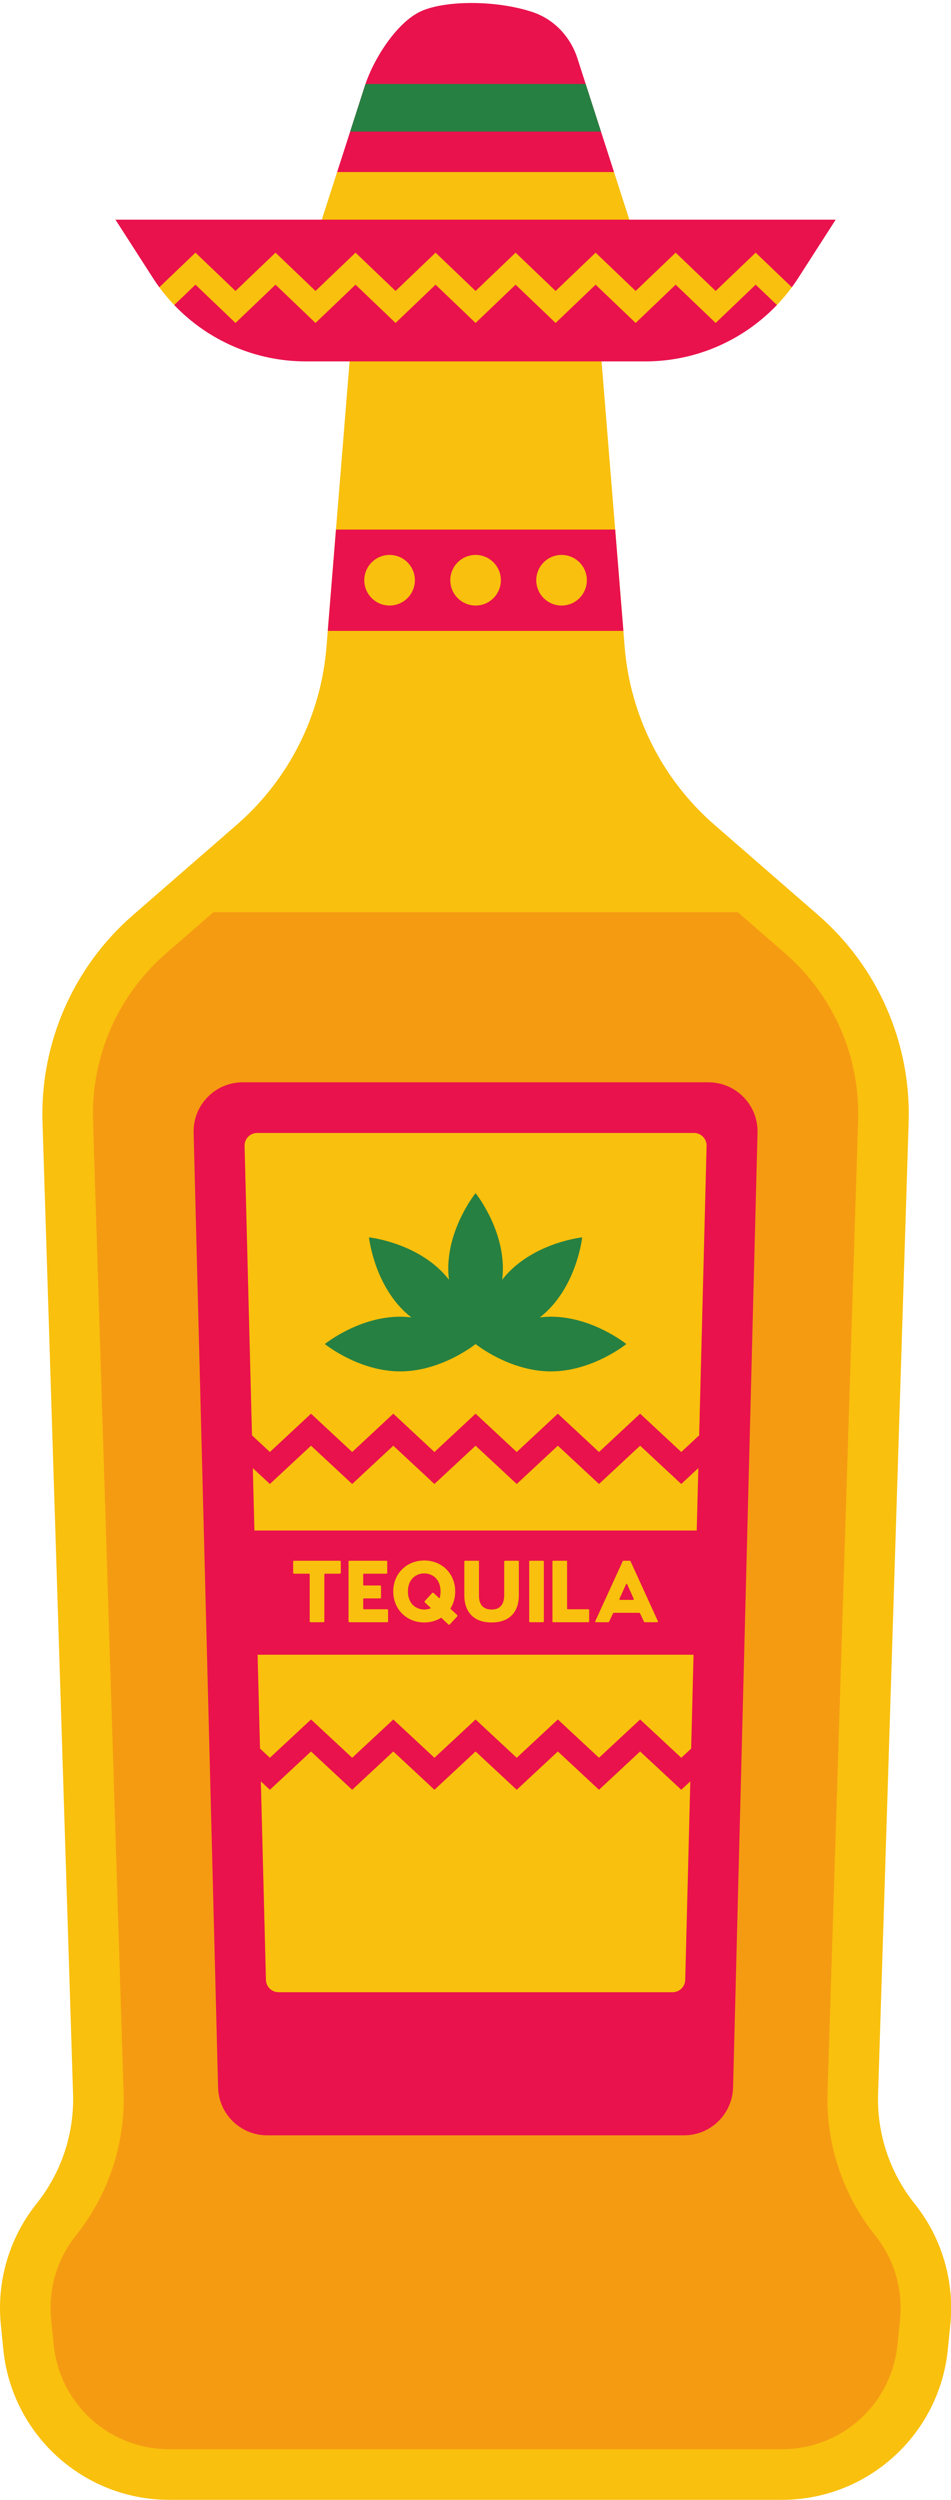
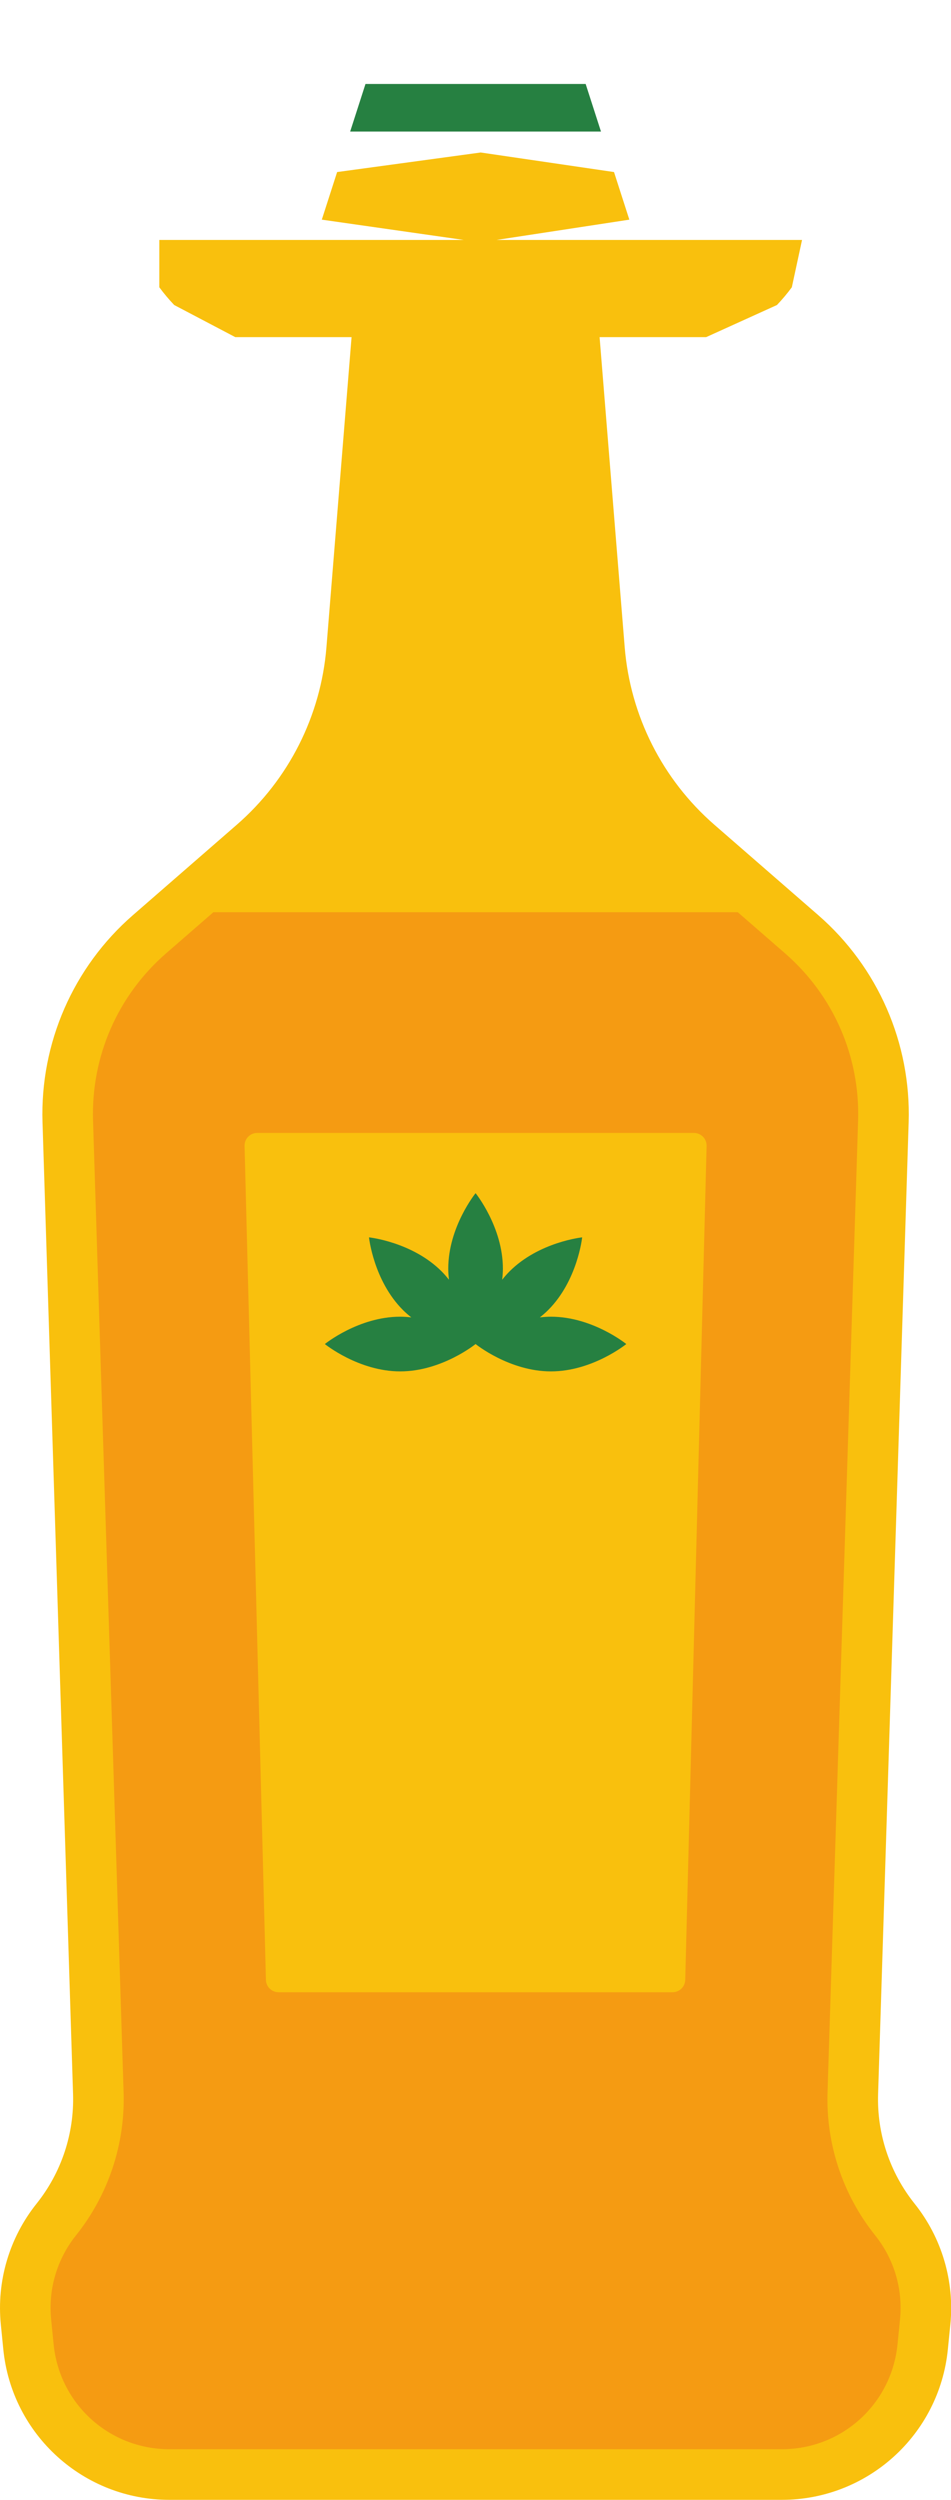
<svg xmlns="http://www.w3.org/2000/svg" height="500.6" preserveAspectRatio="xMidYMid meet" version="1.0" viewBox="0.0 -0.6 190.6 500.6" width="190.6" zoomAndPan="magnify">
  <defs>
    <clipPath id="a">
      <path d="M 0 29 L 190.629 29 L 190.629 499.961 L 0 499.961 Z M 0 29" />
    </clipPath>
  </defs>
  <g>
    <g clip-path="url(#a)" id="change1_1">
      <path d="M 190.465 464.871 L 189.969 469.844 C 188.258 486.941 173.871 499.961 156.688 499.961 L 33.941 499.961 C 16.758 499.961 2.375 486.941 0.664 469.844 L 0.168 464.871 C -0.703 456.172 1.867 447.48 7.328 440.652 C 12.297 434.438 14.891 426.66 14.641 418.707 L 8.52 224.125 C 8.02 208.281 14.668 193.055 26.633 182.652 L 47.457 164.543 C 57.863 155.496 64.312 142.734 65.426 128.992 L 70.461 66.906 L 47.152 66.906 L 34.914 60.477 C 33.852 59.363 32.855 58.18 31.93 56.926 L 31.93 47.445 L 92.934 47.445 L 64.496 43.383 L 67.566 33.852 L 96.34 29.934 L 123.062 33.852 L 126.133 43.383 L 99.523 47.445 L 160.746 47.445 L 158.699 56.926 C 157.773 58.18 156.777 59.363 155.715 60.477 L 141.531 66.906 L 120.172 66.906 L 125.203 128.992 C 126.32 142.734 132.77 155.496 143.172 164.543 L 164 182.652 C 175.961 193.055 182.609 208.281 182.113 224.125 L 175.988 418.707 C 175.738 426.66 178.332 434.438 183.301 440.652 C 188.762 447.48 191.336 456.172 190.465 464.871" fill="#f9c00d" />
    </g>
    <g id="change2_1">
      <path d="M 137.336 395.848 C 137.301 397.223 136.176 398.316 134.801 398.316 L 55.828 398.316 C 54.453 398.316 53.332 397.223 53.297 395.848 L 49.016 228.855 C 48.977 227.43 50.121 226.258 51.547 226.258 L 139.082 226.258 C 140.508 226.258 141.652 227.43 141.617 228.855 Z M 175.387 446.984 C 168.914 438.898 165.531 428.738 165.855 418.391 L 171.98 223.805 C 172.387 210.953 167.051 198.738 157.348 190.301 L 147.867 182.059 C 113.047 182.059 71.152 182.059 42.766 182.059 L 33.281 190.301 C 23.578 198.742 18.246 210.953 18.648 223.805 L 24.773 418.391 C 25.098 428.738 21.715 438.898 15.246 446.984 C 11.414 451.77 9.645 457.766 10.254 463.863 L 10.75 468.836 C 11.949 480.801 21.918 489.824 33.941 489.824 L 156.688 489.824 C 168.715 489.824 178.684 480.801 179.879 468.836 L 180.379 463.863 C 180.988 457.766 179.215 451.77 175.387 446.984" fill="#f59b12" />
    </g>
    <g id="change3_1">
-       <path d="M 117.617 115.586 C 117.617 112.785 115.348 110.516 112.547 110.516 C 109.75 110.516 107.48 112.785 107.48 115.586 C 107.48 118.383 109.75 120.652 112.547 120.652 C 115.348 120.652 117.617 118.383 117.617 115.586 Z M 100.383 115.586 C 100.383 112.785 98.113 110.516 95.316 110.516 C 92.52 110.516 90.246 112.785 90.246 115.586 C 90.246 118.383 92.52 120.652 95.316 120.652 C 98.113 120.652 100.383 118.383 100.383 115.586 Z M 83.152 115.586 C 83.152 112.785 80.879 110.516 78.082 110.516 C 75.285 110.516 73.012 112.785 73.012 115.586 C 73.012 118.383 75.285 120.652 78.082 120.652 C 80.879 120.652 83.152 118.383 83.152 115.586 Z M 123.297 105.441 L 124.941 125.727 L 65.691 125.727 L 67.336 105.441 Z M 85.031 314.453 C 83.375 314.453 81.754 315.613 81.754 318.062 C 81.754 320.516 83.375 321.688 85.031 321.688 C 85.496 321.688 85.949 321.602 86.379 321.41 L 85.137 320.254 C 85.051 320.188 85.051 320.102 85.117 320.016 L 86.637 318.355 C 86.723 318.305 86.828 318.289 86.879 318.355 L 88.09 319.48 C 88.227 319.062 88.293 318.598 88.293 318.062 C 88.293 315.613 86.691 314.453 85.031 314.453 Z M 126.883 319.754 C 127.004 319.754 127.055 319.668 127.004 319.547 L 125.707 316.633 C 125.656 316.508 125.52 316.508 125.469 316.633 L 124.152 319.547 C 124.102 319.668 124.152 319.754 124.273 319.754 Z M 137.336 395.848 L 138.355 356.094 L 136.539 357.781 L 128.293 350.109 L 120.051 357.781 L 111.805 350.109 L 103.559 357.781 L 95.316 350.109 L 87.07 357.781 L 78.824 350.109 L 70.582 357.781 L 62.336 350.109 L 54.09 357.781 L 52.277 356.094 L 53.297 395.848 C 53.332 397.223 54.453 398.316 55.828 398.316 L 134.801 398.316 C 136.176 398.316 137.301 397.223 137.336 395.848 Z M 49.016 228.855 L 50.5 286.805 L 54.09 290.145 L 62.336 282.473 L 70.582 290.145 L 78.824 282.473 L 87.07 290.145 L 95.316 282.473 L 103.559 290.145 L 111.805 282.473 L 120.051 290.145 L 128.293 282.473 L 136.539 290.145 L 140.129 286.805 L 141.617 228.855 C 141.652 227.43 140.508 226.258 139.082 226.258 L 51.547 226.258 C 50.121 226.258 48.977 227.43 49.016 228.855 Z M 139.641 305.867 L 139.961 293.367 L 136.539 296.551 L 128.293 288.883 L 120.051 296.551 L 111.805 288.883 L 103.559 296.551 L 95.316 288.883 L 87.07 296.551 L 78.824 288.883 L 70.582 296.551 L 62.336 288.883 L 54.09 296.551 L 50.668 293.367 L 50.988 305.867 Z M 119.426 324.227 L 121.895 324.227 C 121.98 324.227 122.047 324.191 122.082 324.105 L 122.859 322.465 C 122.895 322.379 122.98 322.344 123.066 322.344 L 128.09 322.344 C 128.176 322.344 128.246 322.379 128.281 322.465 L 129.059 324.105 C 129.094 324.191 129.18 324.227 129.266 324.227 L 131.73 324.227 C 131.855 324.227 131.906 324.141 131.855 324.02 L 126.383 312.039 C 126.348 311.953 126.262 311.918 126.176 311.918 L 125 311.918 C 124.914 311.918 124.828 311.953 124.793 312.039 L 119.305 324.02 C 119.254 324.141 119.305 324.227 119.426 324.227 Z M 113.656 321.465 L 113.656 312.09 C 113.656 311.988 113.59 311.918 113.484 311.918 L 110.895 311.918 C 110.793 311.918 110.723 311.988 110.723 312.09 L 110.723 324.055 C 110.723 324.156 110.793 324.227 110.895 324.227 L 117.902 324.227 C 118.008 324.227 118.078 324.156 118.078 324.055 L 118.078 321.809 C 118.078 321.703 118.008 321.637 117.902 321.637 L 113.828 321.637 C 113.727 321.637 113.656 321.566 113.656 321.465 Z M 106.234 324.227 L 108.824 324.227 C 108.926 324.227 108.996 324.156 108.996 324.055 L 108.996 312.09 C 108.996 311.988 108.926 311.918 108.824 311.918 L 106.234 311.918 C 106.133 311.918 106.062 311.988 106.062 312.09 L 106.062 324.055 C 106.062 324.156 106.133 324.227 106.234 324.227 Z M 95.996 318.926 L 95.996 312.09 C 95.996 311.988 95.926 311.918 95.824 311.918 L 93.234 311.918 C 93.129 311.918 93.062 311.988 93.062 312.09 L 93.062 318.926 C 93.062 321.238 94.148 324.277 98.531 324.277 C 102.898 324.277 103.988 321.238 103.988 318.926 L 103.988 312.09 C 103.988 311.988 103.918 311.918 103.816 311.918 L 101.227 311.918 C 101.121 311.918 101.055 311.988 101.055 312.09 L 101.055 318.926 C 101.004 320.859 100.051 321.688 98.531 321.688 C 96.98 321.688 95.996 320.844 95.996 318.926 Z M 90.262 321.516 C 90.883 320.531 91.23 319.359 91.23 318.062 C 91.23 314.508 88.59 311.867 85.031 311.867 C 81.477 311.867 78.816 314.508 78.816 318.062 C 78.816 321.617 81.477 324.277 85.031 324.277 C 86.309 324.277 87.465 323.934 88.434 323.328 L 89.883 324.691 C 89.934 324.762 90.039 324.742 90.125 324.691 L 91.66 323.035 C 91.711 322.949 91.711 322.859 91.625 322.793 Z M 72.793 316.699 L 72.793 314.68 C 72.793 314.574 72.859 314.508 72.965 314.508 L 77.434 314.508 C 77.539 314.508 77.609 314.438 77.609 314.336 L 77.609 312.09 C 77.609 311.988 77.539 311.918 77.434 311.918 L 70.031 311.918 C 69.926 311.918 69.855 311.988 69.855 312.09 L 69.855 324.055 C 69.855 324.156 69.926 324.227 70.031 324.227 L 77.609 324.227 C 77.711 324.227 77.781 324.156 77.781 324.055 L 77.781 321.809 C 77.781 321.703 77.711 321.637 77.609 321.637 L 72.965 321.637 C 72.859 321.637 72.793 321.566 72.793 321.465 L 72.793 319.637 C 72.793 319.531 72.859 319.461 72.965 319.461 L 76.191 319.461 C 76.297 319.461 76.363 319.395 76.363 319.289 L 76.363 317.047 C 76.363 316.941 76.297 316.871 76.191 316.871 L 72.965 316.871 C 72.859 316.871 72.793 316.805 72.793 316.699 Z M 62.07 314.68 L 62.07 324.055 C 62.07 324.156 62.141 324.227 62.242 324.227 L 64.832 324.227 C 64.938 324.227 65.004 324.156 65.004 324.055 L 65.004 314.68 C 65.004 314.574 65.074 314.508 65.176 314.508 L 68.129 314.508 C 68.234 314.508 68.301 314.438 68.301 314.336 L 68.301 312.09 C 68.301 311.988 68.234 311.918 68.129 311.918 L 58.93 311.918 C 58.824 311.918 58.758 311.988 58.758 312.09 L 58.758 314.336 C 58.758 314.438 58.824 314.508 58.93 314.508 L 61.898 314.508 C 62 314.508 62.07 314.574 62.07 314.68 Z M 52.109 349.527 L 54.09 351.371 L 62.336 343.703 L 70.582 351.371 L 78.824 343.703 L 87.07 351.371 L 95.316 343.703 L 103.559 351.371 L 111.805 343.703 L 120.051 351.371 L 128.293 343.703 L 136.539 351.371 L 138.523 349.527 L 139.004 330.738 L 51.625 330.738 Z M 151.824 226.215 L 146.922 417.383 C 146.785 422.719 142.422 426.973 137.086 426.973 L 53.547 426.973 C 48.207 426.973 43.844 422.719 43.707 417.383 L 38.805 226.215 C 38.664 220.68 43.109 216.117 48.645 216.117 L 141.984 216.117 C 147.52 216.117 151.965 220.68 151.824 226.215 Z M 95.316 71.766 L 129.344 71.766 C 139.402 71.766 148.898 67.609 155.711 60.473 L 151.453 56.402 L 143.434 64.07 L 135.414 56.402 L 127.395 64.07 L 119.375 56.402 L 111.355 64.07 L 103.336 56.402 L 95.316 64.07 L 87.297 56.402 L 79.277 64.07 L 71.258 56.402 L 63.234 64.07 L 55.219 56.402 L 47.199 64.07 L 39.176 56.402 L 34.914 60.477 C 41.727 67.613 51.227 71.766 61.289 71.766 Z M 155.805 60.375 C 155.773 60.41 155.742 60.441 155.711 60.473 L 155.715 60.477 C 155.746 60.445 155.773 60.41 155.805 60.375 Z M 158.699 56.926 C 158.25 57.531 157.781 58.125 157.301 58.699 C 157.785 58.125 158.25 57.531 158.699 56.926 Z M 155.805 60.375 C 156.184 59.977 156.543 59.566 156.902 59.148 C 156.543 59.566 156.184 59.977 155.805 60.375 Z M 156.902 59.148 C 157.035 59 157.172 58.855 157.301 58.699 C 157.172 58.855 157.035 59 156.902 59.148 Z M 31.93 56.926 Z M 126.133 43.383 L 23.137 43.383 L 30.625 55.023 C 31.039 55.676 31.477 56.309 31.93 56.926 L 39.176 49.992 L 47.199 57.664 L 55.219 49.992 L 63.234 57.664 L 71.258 49.992 L 79.277 57.664 L 87.297 49.992 L 95.316 57.664 L 103.336 49.992 L 111.355 57.664 L 119.375 49.992 L 127.395 57.664 L 135.414 49.992 L 143.434 57.664 L 151.453 49.992 L 158.699 56.926 C 159.152 56.309 159.59 55.676 160.008 55.023 L 167.492 43.383 Z M 34.914 60.477 Z M 123.062 33.852 L 126.133 43.383 L 115.727 11.082 C 114.34 6.773 111.059 3.266 106.766 1.828 C 99.5 -0.609 89.195 -0.555 84.355 1.664 C 79.445 3.918 74.824 11.324 73.168 16.469 L 64.496 43.383 L 67.566 33.852 Z M 31.93 56.926 C 32.855 58.18 33.852 59.363 34.914 60.477 C 33.852 59.363 32.855 58.18 31.93 56.926" fill="#e9124c" />
-     </g>
+       </g>
    <g id="change4_1">
      <path d="M 117.379 16.215 L 73.25 16.215 L 70.18 25.742 L 120.449 25.742 Z M 125.523 268.527 C 125.523 268.527 118.762 274.004 110.418 274.004 C 102.078 274.004 95.316 268.527 95.316 268.527 C 95.316 268.527 88.551 274.004 80.211 274.004 C 71.867 274.004 65.105 268.527 65.105 268.527 C 65.105 268.527 71.867 263.051 80.211 263.051 C 80.969 263.051 81.707 263.109 82.434 263.191 C 81.863 262.734 81.297 262.254 80.762 261.719 C 74.863 255.82 73.953 247.164 73.953 247.164 C 73.953 247.164 82.605 248.074 88.508 253.977 C 89.043 254.512 89.523 255.074 89.98 255.648 C 89.898 254.918 89.84 254.18 89.84 253.422 C 89.84 245.078 95.316 238.316 95.316 238.316 C 95.316 238.316 100.789 245.078 100.789 253.422 C 100.789 254.18 100.73 254.918 100.648 255.648 C 101.105 255.074 101.59 254.512 102.125 253.977 C 108.023 248.074 116.676 247.164 116.676 247.164 C 116.676 247.164 115.766 255.82 109.867 261.719 C 109.332 262.254 108.77 262.734 108.195 263.191 C 108.922 263.109 109.66 263.051 110.418 263.051 C 118.762 263.051 125.523 268.527 125.523 268.527" fill="#268041" />
    </g>
  </g>
</svg>